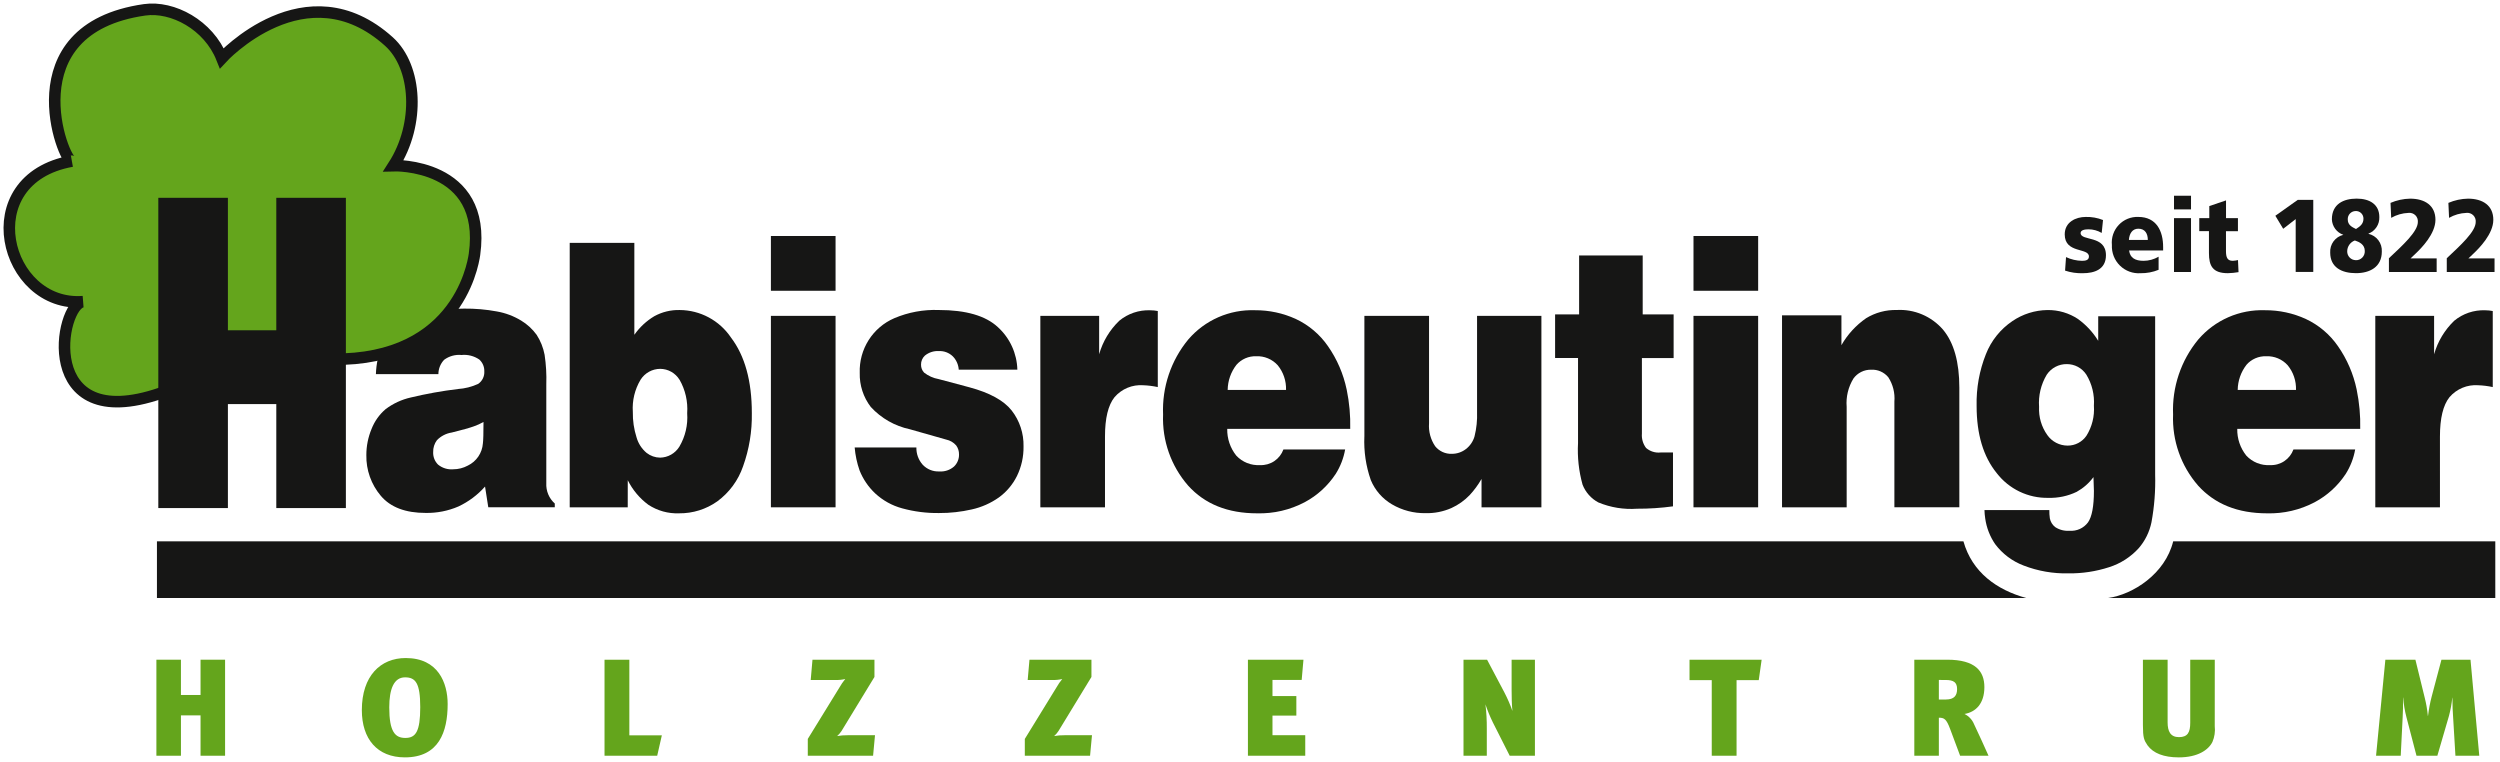
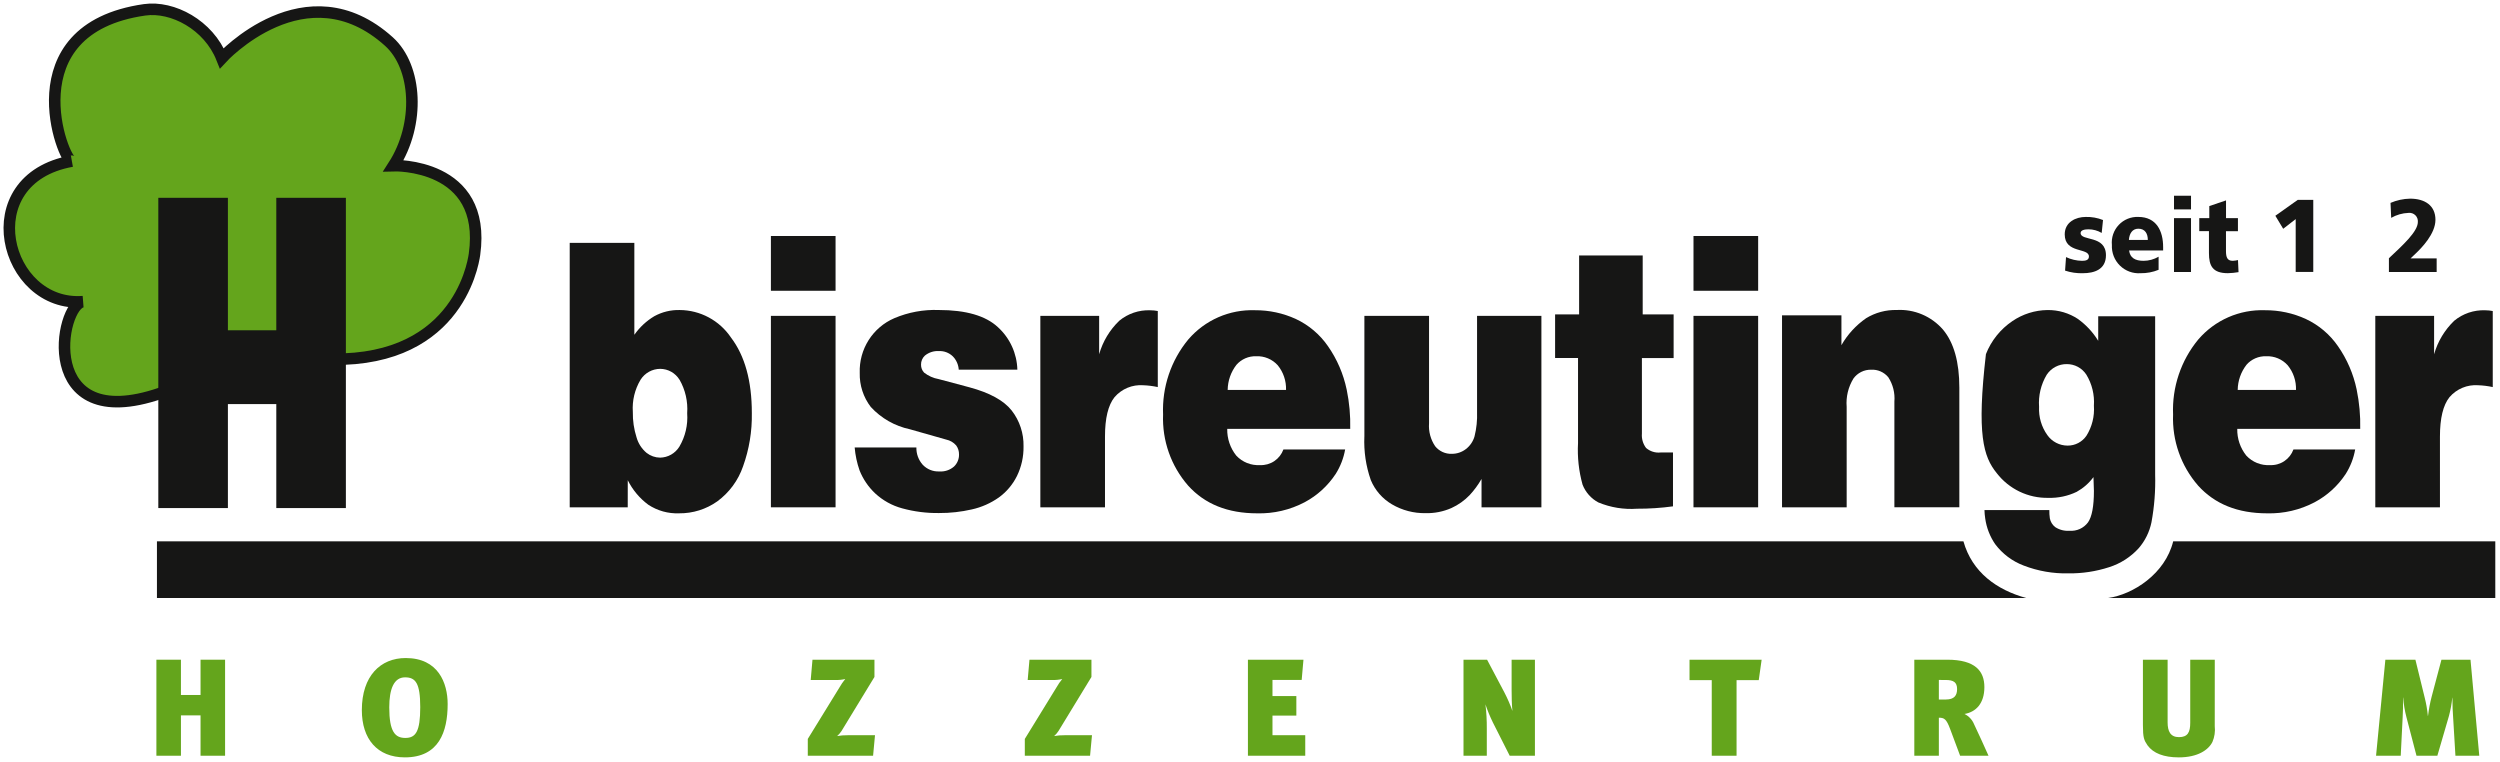
<svg xmlns="http://www.w3.org/2000/svg" width="269" height="82" viewBox="0 0 269 82" fill="none">
-   <path d="M47.786 38.716C48.325 38.316 48.991 38.132 49.657 38.197C50.333 38.128 51.012 38.301 51.573 38.686C51.75 38.846 51.89 39.043 51.983 39.263C52.075 39.483 52.119 39.72 52.111 39.959C52.127 40.223 52.074 40.486 51.958 40.722C51.842 40.959 51.667 41.161 51.449 41.309C50.76 41.625 50.019 41.811 49.263 41.859C47.561 42.066 45.871 42.37 44.203 42.769C43.222 42.989 42.299 43.416 41.495 44.022C40.821 44.596 40.3 45.33 39.978 46.157C39.608 47.046 39.418 48.001 39.419 48.965C39.387 50.569 39.941 52.129 40.976 53.35C42.015 54.58 43.627 55.194 45.813 55.191C47.02 55.212 48.217 54.975 49.326 54.497C50.416 53.986 51.391 53.256 52.19 52.352L52.539 54.584H59.694V54.178C59.387 53.905 59.146 53.566 58.988 53.187C58.83 52.807 58.76 52.396 58.782 51.985V41.35C58.818 40.289 58.757 39.227 58.6 38.178C58.456 37.41 58.164 36.678 57.74 36.023C57.294 35.41 56.731 34.891 56.083 34.499C55.277 34.008 54.387 33.673 53.458 33.511C52.303 33.297 51.13 33.195 49.955 33.206C48.628 33.203 47.306 33.351 46.012 33.647C44.816 33.907 43.687 34.418 42.699 35.146C42.013 35.656 41.466 36.333 41.109 37.113C40.707 38.113 40.482 39.177 40.447 40.256H47.171C47.172 39.683 47.392 39.133 47.785 38.718M51.958 47.716C51.921 48.22 51.752 48.705 51.469 49.123C51.185 49.541 50.797 49.876 50.344 50.094C49.858 50.358 49.314 50.496 48.761 50.496C48.172 50.546 47.587 50.364 47.13 49.987C46.956 49.813 46.819 49.605 46.73 49.376C46.64 49.146 46.599 48.901 46.609 48.654C46.594 48.19 46.737 47.735 47.014 47.363C47.443 46.922 48.004 46.633 48.61 46.54C49.77 46.253 50.562 46.031 50.987 45.874C51.346 45.749 51.694 45.591 52.025 45.404C52.025 46.606 52.003 47.376 51.959 47.716" fill="#161615" />
  <path d="M218.012 64.342H16.887V58.245H211.264C212.205 61.587 214.864 63.477 218.011 64.342" fill="#161615" />
  <path d="M226.845 64.342H268.494V58.245H233.836C232.977 61.752 229.502 63.971 226.845 64.342Z" fill="#161615" />
  <path d="M8.943 32.457C0.473 33.112 -3.077 19.277 7.734 17.337C6.867 17.493 1.143 3.121 15.558 1.057C18.571 0.626 22.443 2.675 23.868 6.259C23.868 6.259 32.904 -3.605 41.859 4.48C44.868 7.198 45.23 13.334 42.343 17.822C42.343 17.822 52.428 17.501 51.056 27.364C50.872 28.684 48.959 39.492 34.437 38.602C32.17 38.464 20.921 41.066 17.253 42.321C3.942 46.877 6.406 32.653 8.943 32.458" fill="#64A51C" />
  <path d="M8.943 32.457C0.473 33.112 -3.077 19.277 7.734 17.337C6.867 17.493 1.143 3.121 15.558 1.057C18.571 0.626 22.443 2.675 23.868 6.259C23.868 6.259 32.904 -3.605 41.859 4.48C44.868 7.198 45.23 13.334 42.343 17.822C42.343 17.822 52.428 17.501 51.056 27.364C50.872 28.684 48.959 39.492 34.437 38.602C32.17 38.464 20.921 41.066 17.253 42.321C3.941 46.876 6.405 32.652 8.943 32.457Z" stroke="#161615" stroke-width="1.24" />
  <path d="M17.035 54.668V21.284H24.522V35.538H29.73V21.284H37.216V54.668H29.73V43.48H24.522V54.668H17.035Z" fill="#161615" />
  <path d="M67.547 51.67C68.064 52.71 68.819 53.613 69.75 54.304C70.735 54.956 71.9 55.281 73.079 55.233C74.545 55.247 75.98 54.798 77.179 53.949C78.465 53.006 79.433 51.69 79.953 50.178C80.613 48.34 80.933 46.395 80.897 44.441C80.897 40.995 80.149 38.286 78.652 36.316C78.041 35.411 77.22 34.669 76.261 34.154C75.301 33.639 74.231 33.367 73.143 33.359C72.187 33.335 71.241 33.565 70.402 34.025C69.555 34.532 68.824 35.212 68.256 36.022V26.136H61.301V54.587H67.544L67.547 51.67ZM73.121 40.861C73.745 41.953 74.03 43.208 73.941 44.464C74.032 45.723 73.738 46.981 73.096 48.067C72.876 48.421 72.571 48.714 72.21 48.919C71.848 49.124 71.441 49.235 71.026 49.242C70.5 49.236 69.991 49.057 69.577 48.733C69.054 48.299 68.676 47.715 68.492 47.06C68.21 46.177 68.076 45.254 68.093 44.328C68.009 43.111 68.301 41.897 68.929 40.852C69.156 40.496 69.469 40.203 69.837 39.999C70.206 39.796 70.62 39.689 71.041 39.688C71.458 39.69 71.867 39.799 72.23 40.005C72.593 40.21 72.898 40.505 73.117 40.862" fill="#161615" />
  <path d="M89.906 54.587H82.949V33.987H89.906V54.587ZM82.949 25.393H89.906V31.287H82.949V25.393Z" fill="#161615" />
  <path d="M91.961 48.145H98.603C98.586 48.829 98.829 49.494 99.282 50.005C99.511 50.248 99.789 50.438 100.098 50.563C100.406 50.687 100.738 50.743 101.07 50.727C101.356 50.748 101.642 50.712 101.914 50.621C102.186 50.531 102.437 50.387 102.653 50.199C102.827 50.033 102.965 49.832 103.057 49.609C103.15 49.387 103.196 49.147 103.191 48.906C103.199 48.554 103.092 48.21 102.884 47.927C102.606 47.607 102.231 47.387 101.816 47.3L97.891 46.185C96.282 45.842 94.818 45.007 93.701 43.795C92.893 42.742 92.472 41.442 92.508 40.114C92.467 38.872 92.8 37.647 93.463 36.599C94.126 35.551 95.09 34.728 96.226 34.239C97.735 33.597 99.367 33.296 101.005 33.357C103.932 33.357 106.055 33.972 107.373 35.202C108.012 35.782 108.527 36.487 108.887 37.273C109.247 38.059 109.445 38.91 109.468 39.775H103.161C103.126 39.233 102.897 38.721 102.515 38.336C102.317 38.146 102.083 37.999 101.827 37.902C101.571 37.806 101.298 37.762 101.025 37.774C100.479 37.742 99.941 37.916 99.517 38.263C99.382 38.387 99.276 38.539 99.205 38.708C99.133 38.877 99.099 39.06 99.103 39.243C99.099 39.559 99.217 39.864 99.434 40.094C99.889 40.449 100.423 40.688 100.991 40.789L104.304 41.672C106.49 42.26 108.007 43.092 108.855 44.168C109.714 45.27 110.165 46.637 110.132 48.035C110.15 49.141 109.906 50.235 109.42 51.227C108.966 52.141 108.298 52.931 107.474 53.528C106.601 54.144 105.616 54.58 104.575 54.812C103.421 55.077 102.239 55.209 101.055 55.203C99.707 55.223 98.363 55.052 97.063 54.694C95.989 54.402 95 53.855 94.181 53.099C93.443 52.408 92.865 51.562 92.491 50.621C92.21 49.818 92.032 48.982 91.962 48.134" fill="#161615" />
  <path d="M118.897 54.586H111.941V33.987H118.268V38.119C118.658 36.743 119.407 35.496 120.437 34.509C121.369 33.742 122.547 33.342 123.75 33.386C124.028 33.385 124.305 33.412 124.578 33.466V41.649C124.06 41.538 123.534 41.471 123.005 41.452C122.427 41.41 121.848 41.504 121.313 41.727C120.778 41.95 120.303 42.295 119.924 42.735C119.239 43.591 118.896 45.004 118.897 46.974V54.586Z" fill="#161615" />
  <path d="M144.902 41.918C144.553 40.241 143.868 38.652 142.889 37.248C142.014 35.981 140.819 34.971 139.428 34.321C138.052 33.692 136.558 33.372 135.047 33.381C133.691 33.331 132.342 33.587 131.098 34.131C129.854 34.675 128.748 35.493 127.861 36.525C125.993 38.786 125.026 41.664 125.147 44.601C125.037 47.402 126.001 50.139 127.839 52.247C129.632 54.238 132.107 55.234 135.264 55.234C137.043 55.281 138.805 54.87 140.382 54.04C141.734 53.319 142.884 52.268 143.727 50.984C144.23 50.184 144.573 49.293 144.738 48.361H138.096C137.909 48.874 137.565 49.315 137.112 49.618C136.659 49.921 136.122 50.071 135.579 50.045C135.103 50.074 134.627 49.997 134.184 49.82C133.741 49.642 133.343 49.368 133.018 49.018C132.371 48.205 132.029 47.19 132.05 46.149H145.284C145.319 44.729 145.191 43.31 144.903 41.92M133.043 39.252C133.307 38.95 133.634 38.712 134 38.553C134.367 38.394 134.764 38.318 135.163 38.332C135.597 38.312 136.03 38.389 136.431 38.557C136.832 38.724 137.191 38.978 137.483 39.301C138.092 40.047 138.409 40.99 138.377 41.954H132.098C132.111 40.974 132.443 40.024 133.043 39.252Z" fill="#161615" />
  <path d="M146.808 46.969V33.988H153.765V45.541C153.698 46.418 153.931 47.292 154.426 48.018C154.641 48.284 154.915 48.496 155.225 48.637C155.536 48.778 155.875 48.844 156.216 48.831C156.757 48.835 157.284 48.659 157.715 48.331C158.169 47.989 158.5 47.508 158.658 46.961C158.873 46.1 158.965 45.213 158.931 44.327V33.988H165.855V54.587H159.413V51.533C159.055 52.161 158.626 52.745 158.135 53.275C157.574 53.859 156.909 54.331 156.173 54.665C155.299 55.051 154.352 55.238 153.398 55.215C152.125 55.239 150.869 54.91 149.771 54.264C148.752 53.667 147.955 52.753 147.5 51.66C146.972 50.156 146.736 48.564 146.805 46.97" fill="#161615" />
  <path d="M167.329 33.827H169.912V27.489H176.754V33.827H180.082V38.527H176.669V46.652C176.622 47.205 176.782 47.756 177.116 48.198C177.329 48.382 177.576 48.521 177.844 48.605C178.112 48.69 178.394 48.718 178.673 48.688H180.014V54.483C178.73 54.658 177.435 54.743 176.139 54.738C174.72 54.839 173.297 54.607 171.983 54.062C171.209 53.65 170.607 52.973 170.285 52.154C169.878 50.697 169.713 49.182 169.796 47.67V38.524H167.328L167.329 33.827Z" fill="#161615" />
  <path d="M189.176 54.587H182.219V33.987H189.176V54.587ZM182.22 25.393H189.177V31.287H182.22V25.393Z" fill="#161615" />
  <path d="M198.702 54.587H191.746V33.928H198.138V37.137C198.798 35.984 199.707 34.994 200.797 34.238C201.786 33.635 202.927 33.329 204.084 33.356C205.019 33.303 205.953 33.465 206.815 33.83C207.678 34.195 208.446 34.753 209.062 35.461C210.238 36.865 210.826 38.951 210.825 41.719V54.583H203.836V43.207C203.913 42.287 203.682 41.367 203.181 40.593C202.958 40.322 202.675 40.107 202.354 39.966C202.033 39.825 201.684 39.761 201.334 39.781C200.964 39.773 200.597 39.855 200.266 40.02C199.934 40.185 199.647 40.429 199.43 40.73C198.87 41.642 198.614 42.71 198.701 43.778L198.702 54.587Z" fill="#161615" />
-   <path d="M223.617 34.34C222.636 33.685 221.481 33.344 220.303 33.361C218.955 33.379 217.642 33.794 216.526 34.555C215.245 35.421 214.255 36.657 213.687 38.1C212.98 39.872 212.639 41.771 212.684 43.68C212.684 46.722 213.405 49.131 214.846 50.906C215.501 51.755 216.345 52.438 217.31 52.9C218.275 53.363 219.334 53.592 220.403 53.569C221.455 53.599 222.5 53.378 223.45 52.922C224.159 52.53 224.775 51.989 225.257 51.336C225.289 52.054 225.305 52.55 225.305 52.823C225.305 54.481 225.092 55.611 224.667 56.211C224.438 56.516 224.137 56.758 223.791 56.916C223.446 57.073 223.066 57.14 222.687 57.111C222.145 57.154 221.603 57.016 221.146 56.72C220.842 56.488 220.635 56.151 220.563 55.775C220.538 55.628 220.523 55.479 220.518 55.33C220.514 55.108 220.51 54.893 220.509 54.88L213.529 54.884C213.536 55.187 213.563 55.489 213.609 55.788C213.748 56.776 214.112 57.717 214.672 58.54C215.456 59.589 216.522 60.391 217.744 60.852C219.283 61.447 220.923 61.733 222.572 61.694C224.056 61.712 225.532 61.487 226.944 61.028C228.171 60.639 229.273 59.929 230.138 58.972C230.816 58.182 231.283 57.232 231.495 56.211C231.809 54.514 231.943 52.787 231.894 51.061V34.028H225.768V36.672C225.209 35.76 224.476 34.968 223.612 34.341M220.291 46.814C219.662 45.932 219.35 44.862 219.405 43.779C219.317 42.566 219.607 41.355 220.233 40.313C220.47 39.959 220.791 39.669 221.167 39.471C221.544 39.272 221.964 39.172 222.389 39.178C222.803 39.176 223.212 39.277 223.578 39.473C223.943 39.669 224.255 39.954 224.484 40.301C225.099 41.307 225.385 42.482 225.304 43.66C225.384 44.791 225.104 45.919 224.505 46.881C224.279 47.213 223.975 47.484 223.619 47.67C223.264 47.856 222.868 47.951 222.468 47.947C222.041 47.946 221.621 47.843 221.242 47.645C220.863 47.448 220.536 47.162 220.29 46.812" fill="#161615" />
+   <path d="M223.617 34.34C222.636 33.685 221.481 33.344 220.303 33.361C218.955 33.379 217.642 33.794 216.526 34.555C215.245 35.421 214.255 36.657 213.687 38.1C212.684 46.722 213.405 49.131 214.846 50.906C215.501 51.755 216.345 52.438 217.31 52.9C218.275 53.363 219.334 53.592 220.403 53.569C221.455 53.599 222.5 53.378 223.45 52.922C224.159 52.53 224.775 51.989 225.257 51.336C225.289 52.054 225.305 52.55 225.305 52.823C225.305 54.481 225.092 55.611 224.667 56.211C224.438 56.516 224.137 56.758 223.791 56.916C223.446 57.073 223.066 57.14 222.687 57.111C222.145 57.154 221.603 57.016 221.146 56.72C220.842 56.488 220.635 56.151 220.563 55.775C220.538 55.628 220.523 55.479 220.518 55.33C220.514 55.108 220.51 54.893 220.509 54.88L213.529 54.884C213.536 55.187 213.563 55.489 213.609 55.788C213.748 56.776 214.112 57.717 214.672 58.54C215.456 59.589 216.522 60.391 217.744 60.852C219.283 61.447 220.923 61.733 222.572 61.694C224.056 61.712 225.532 61.487 226.944 61.028C228.171 60.639 229.273 59.929 230.138 58.972C230.816 58.182 231.283 57.232 231.495 56.211C231.809 54.514 231.943 52.787 231.894 51.061V34.028H225.768V36.672C225.209 35.76 224.476 34.968 223.612 34.341M220.291 46.814C219.662 45.932 219.35 44.862 219.405 43.779C219.317 42.566 219.607 41.355 220.233 40.313C220.47 39.959 220.791 39.669 221.167 39.471C221.544 39.272 221.964 39.172 222.389 39.178C222.803 39.176 223.212 39.277 223.578 39.473C223.943 39.669 224.255 39.954 224.484 40.301C225.099 41.307 225.385 42.482 225.304 43.66C225.384 44.791 225.104 45.919 224.505 46.881C224.279 47.213 223.975 47.484 223.619 47.67C223.264 47.856 222.868 47.951 222.468 47.947C222.041 47.946 221.621 47.843 221.242 47.645C220.863 47.448 220.536 47.162 220.29 46.812" fill="#161615" />
  <path d="M253.578 41.918C253.228 40.241 252.544 38.652 251.565 37.248C250.69 35.981 249.495 34.971 248.103 34.321C246.728 33.692 245.233 33.372 243.723 33.381C242.367 33.331 241.017 33.587 239.774 34.131C238.53 34.675 237.424 35.493 236.537 36.525C234.669 38.786 233.701 41.664 233.823 44.601C233.713 47.402 234.676 50.138 236.513 52.247C238.307 54.238 240.783 55.234 243.942 55.234C245.721 55.281 247.483 54.87 249.059 54.04C250.412 53.319 251.563 52.269 252.406 50.984C252.909 50.184 253.252 49.293 253.417 48.361H246.775C246.588 48.874 246.244 49.315 245.791 49.618C245.338 49.921 244.8 50.071 244.257 50.045C243.781 50.075 243.305 49.997 242.863 49.82C242.42 49.642 242.023 49.368 241.698 49.018C241.05 48.205 240.707 47.19 240.729 46.149H253.959C253.993 44.729 253.865 43.31 253.577 41.92M241.719 39.252C241.982 38.95 242.309 38.712 242.676 38.553C243.043 38.394 243.44 38.318 243.839 38.332C244.272 38.313 244.704 38.39 245.104 38.557C245.504 38.725 245.863 38.979 246.154 39.301C246.764 40.047 247.082 40.99 247.049 41.955H240.777C240.79 40.974 241.122 40.025 241.722 39.252" fill="#161615" />
  <path d="M262.539 54.586H255.582V33.987H261.909V38.119C262.299 36.743 263.048 35.496 264.078 34.509C265.01 33.742 266.188 33.343 267.392 33.385C267.67 33.385 267.947 33.412 268.22 33.466V41.649C267.702 41.537 267.175 41.471 266.646 41.452C266.069 41.41 265.489 41.504 264.955 41.727C264.42 41.95 263.944 42.295 263.566 42.735C262.88 43.591 262.538 45.004 262.538 46.974L262.539 54.586Z" fill="#161615" />
  <path d="M21.578 81.317V76.974H19.469V81.317H16.828V70.984H19.468V74.78H21.578V70.984H24.219V81.317H21.578Z" fill="#64A51C" />
  <path d="M45.218 76.083C45.218 73.504 44.716 72.882 43.581 72.882C42.383 72.882 41.884 74.141 41.884 76.113C41.884 78.752 42.522 79.402 43.611 79.402C44.728 79.402 45.218 78.734 45.218 76.081M38.934 76.408C38.934 72.731 40.941 70.805 43.654 70.805C47.151 70.805 48.168 73.487 48.168 75.756C48.168 78.725 47.238 81.493 43.565 81.493C40.585 81.493 38.934 79.507 38.934 76.409" fill="#64A51C" />
-   <path d="M70.715 81.317H65.047V70.984H67.718V79.123H71.214L70.715 81.317Z" fill="#64A51C" />
  <path d="M93.944 81.317H86.918V79.509L90.329 73.966C90.509 73.647 90.716 73.344 90.949 73.062C90.606 73.143 90.254 73.178 89.902 73.166H87.233L87.423 70.986H94.091V72.84L90.551 78.65C90.419 78.855 90.26 79.039 90.079 79.2C90.448 79.135 90.822 79.105 91.197 79.111H94.15L93.944 81.317Z" fill="#64A51C" />
  <path d="M117.291 81.317H110.27V79.509L113.676 73.966C113.856 73.647 114.063 73.344 114.296 73.062C113.953 73.143 113.601 73.178 113.249 73.166H110.579L110.771 70.986H117.439V72.84L113.897 78.65C113.766 78.855 113.607 79.04 113.425 79.2C113.794 79.135 114.168 79.105 114.542 79.111H117.497L117.291 81.317Z" fill="#64A51C" />
  <path d="M134.277 81.317V70.984H140.252L140.061 73.163H136.919V74.897H139.487V77.002H136.919V79.108H140.445V81.315L134.277 81.317Z" fill="#64A51C" />
  <path d="M162.444 81.317L160.631 77.73C160.323 77.101 160.056 76.452 159.833 75.788C159.939 76.658 159.988 77.534 159.98 78.411V81.316H157.473V70.984H160.009L161.883 74.528C162.213 75.165 162.499 75.824 162.738 76.5C162.665 75.892 162.649 74.869 162.649 74.188V70.985H165.158V81.318L162.444 81.317Z" fill="#64A51C" />
  <path d="M189.243 73.179H186.854V81.317H184.184V73.179H181.793V70.984H189.552L189.243 73.179Z" fill="#64A51C" />
  <path d="M208.621 73.163V75.267H209.374C210.273 75.267 210.583 74.838 210.583 74.144C210.583 73.403 210.184 73.167 209.36 73.167L208.621 73.163ZM210.908 81.316L209.83 78.428C209.431 77.362 209.197 77.225 208.621 77.225V81.316H205.98V70.984H209.522C212.545 70.984 213.519 72.215 213.519 73.934C213.519 75.713 212.589 76.617 211.38 76.823C211.848 77.053 212.216 77.448 212.413 77.934C212.752 78.631 213.623 80.544 213.962 81.314L210.908 81.316Z" fill="#64A51C" />
  <path d="M238.307 78.129C238.373 78.71 238.287 79.298 238.057 79.835C237.629 80.694 236.478 81.494 234.442 81.494C232.819 81.494 231.698 81.051 231.079 80.206C230.696 79.644 230.578 79.389 230.578 78.012V70.984H233.235V77.73C233.235 78.677 233.531 79.316 234.46 79.316C235.403 79.316 235.669 78.783 235.669 77.774V70.984H238.31L238.307 78.129Z" fill="#64A51C" />
  <path d="M264.204 81.317L263.954 77.152C263.911 76.5 263.881 75.966 263.881 75.077H263.866C263.799 75.732 263.681 76.381 263.513 77.018L262.259 81.317H260.015L258.925 77.137C258.748 76.458 258.634 75.763 258.585 75.062H258.569C258.569 75.981 258.569 76.544 258.525 77.197L258.319 81.317H255.664L256.666 70.985H259.898L260.9 75.076C261.064 75.718 261.177 76.372 261.239 77.032H261.254C261.34 76.322 261.473 75.619 261.654 74.927L262.7 70.984H265.826L266.77 81.317L264.204 81.317Z" fill="#64A51C" />
  <path d="M222.305 27.664C222.844 27.917 223.43 28.054 224.025 28.065C224.402 28.065 224.768 27.997 224.768 27.597C224.768 26.62 222.164 27.308 222.164 25.22C222.164 23.887 223.362 23.343 224.422 23.343C225.059 23.325 225.693 23.438 226.285 23.675L226.142 25.064C225.711 24.808 225.219 24.674 224.718 24.674C224.319 24.674 223.873 24.755 223.873 25.076C223.873 25.976 226.6 25.264 226.6 27.464C226.6 29.009 225.327 29.397 224.125 29.397C223.472 29.419 222.821 29.324 222.202 29.118L222.305 27.664Z" fill="#161615" />
  <path d="M231.105 25.819C231.105 25.153 230.82 24.608 230.087 24.608C229.427 24.608 229.112 25.152 229.07 25.819H231.105ZM229.091 26.953C229.192 27.755 229.752 28.064 230.648 28.064C231.217 28.062 231.775 27.908 232.265 27.619V29.031C231.649 29.284 230.987 29.408 230.321 29.397C229.915 29.425 229.507 29.367 229.125 29.225C228.742 29.084 228.394 28.862 228.103 28.576C227.812 28.289 227.584 27.944 227.435 27.563C227.287 27.181 227.22 26.773 227.24 26.364C227.201 25.972 227.247 25.576 227.374 25.204C227.501 24.831 227.706 24.49 227.975 24.204C228.243 23.917 228.57 23.692 228.933 23.544C229.296 23.395 229.686 23.326 230.078 23.341C232.041 23.341 232.753 24.866 232.753 26.586V26.952L229.091 26.953Z" fill="#161615" />
  <path d="M233.922 23.474H235.753V29.264H233.922V23.474ZM235.753 22.531H233.923V21.064H235.754L235.753 22.531Z" fill="#161615" />
  <path d="M236.641 23.474H237.72V22.174L239.52 21.563V23.474H240.802V24.874H239.515V27.007C239.515 27.707 239.667 28.064 240.248 28.064C240.436 28.054 240.623 28.027 240.807 27.984L240.866 29.283C240.487 29.348 240.103 29.386 239.718 29.395C238.079 29.395 237.683 28.606 237.683 27.229V24.872H236.641V23.474Z" fill="#161615" />
  <path d="M247.017 23.574L245.672 24.617L244.828 23.217L247.238 21.506H248.908V29.262H247.016L247.017 23.574Z" fill="#161615" />
-   <path d="M253.505 24.642C254.004 24.33 254.308 24.053 254.308 23.53C254.31 23.419 254.289 23.308 254.246 23.205C254.203 23.102 254.14 23.009 254.06 22.932C253.98 22.855 253.885 22.795 253.78 22.756C253.676 22.718 253.565 22.701 253.454 22.708C253.339 22.711 253.226 22.737 253.121 22.784C253.016 22.832 252.922 22.9 252.844 22.985C252.766 23.071 252.706 23.171 252.667 23.279C252.629 23.388 252.612 23.504 252.619 23.619C252.619 24.208 253.068 24.43 253.505 24.642ZM253.473 27.997C253.605 28.003 253.736 27.981 253.858 27.933C253.98 27.884 254.091 27.81 254.183 27.716C254.275 27.622 254.346 27.509 254.392 27.385C254.438 27.262 254.458 27.13 254.45 26.998C254.45 26.309 253.86 26.03 253.382 25.875C253.145 25.961 252.939 26.118 252.792 26.324C252.645 26.53 252.563 26.777 252.559 27.031C252.555 27.154 252.576 27.278 252.62 27.393C252.664 27.509 252.73 27.615 252.816 27.704C252.901 27.794 253.003 27.866 253.116 27.915C253.229 27.965 253.35 27.991 253.473 27.993M252.131 25.26C251.785 25.139 251.485 24.916 251.267 24.621C251.049 24.326 250.925 23.971 250.91 23.604C250.91 21.949 252.171 21.371 253.576 21.371C254.98 21.371 256.017 21.993 256.017 23.36C256.031 23.742 255.926 24.119 255.716 24.438C255.506 24.756 255.202 25.001 254.847 25.137V25.16C255.273 25.256 255.651 25.5 255.914 25.851C256.177 26.2 256.308 26.633 256.284 27.071C256.284 28.738 254.982 29.393 253.497 29.393C251.972 29.393 250.73 28.771 250.73 27.182C250.703 26.749 250.829 26.319 251.086 25.97C251.343 25.62 251.714 25.373 252.135 25.271L252.131 25.26Z" fill="#161615" />
  <path d="M257.047 27.787C258.492 26.423 260.161 24.93 260.161 23.887C260.172 23.752 260.154 23.617 260.107 23.491C260.06 23.364 259.986 23.25 259.89 23.156C259.793 23.062 259.677 22.992 259.55 22.949C259.423 22.906 259.288 22.892 259.155 22.908C258.5 22.931 257.861 23.115 257.292 23.441L257.22 21.83C257.886 21.544 258.602 21.389 259.326 21.375C260.914 21.375 262.054 22.108 262.054 23.652C262.054 25.164 260.557 26.686 259.885 27.32L259.377 27.801H262.185V29.268H257.048L257.047 27.787Z" fill="#161615" />
-   <path d="M263.273 27.787C264.719 26.423 266.387 24.93 266.387 23.887C266.399 23.752 266.381 23.617 266.334 23.491C266.287 23.364 266.213 23.25 266.116 23.156C266.02 23.062 265.904 22.992 265.777 22.949C265.65 22.906 265.514 22.892 265.381 22.908C264.726 22.932 264.087 23.115 263.519 23.441L263.447 21.83C264.114 21.544 264.829 21.389 265.554 21.375C267.142 21.375 268.281 22.108 268.281 23.652C268.281 25.164 266.784 26.686 266.112 27.32L265.604 27.801H268.413V29.268H263.273V27.787Z" fill="#161615" />
</svg>